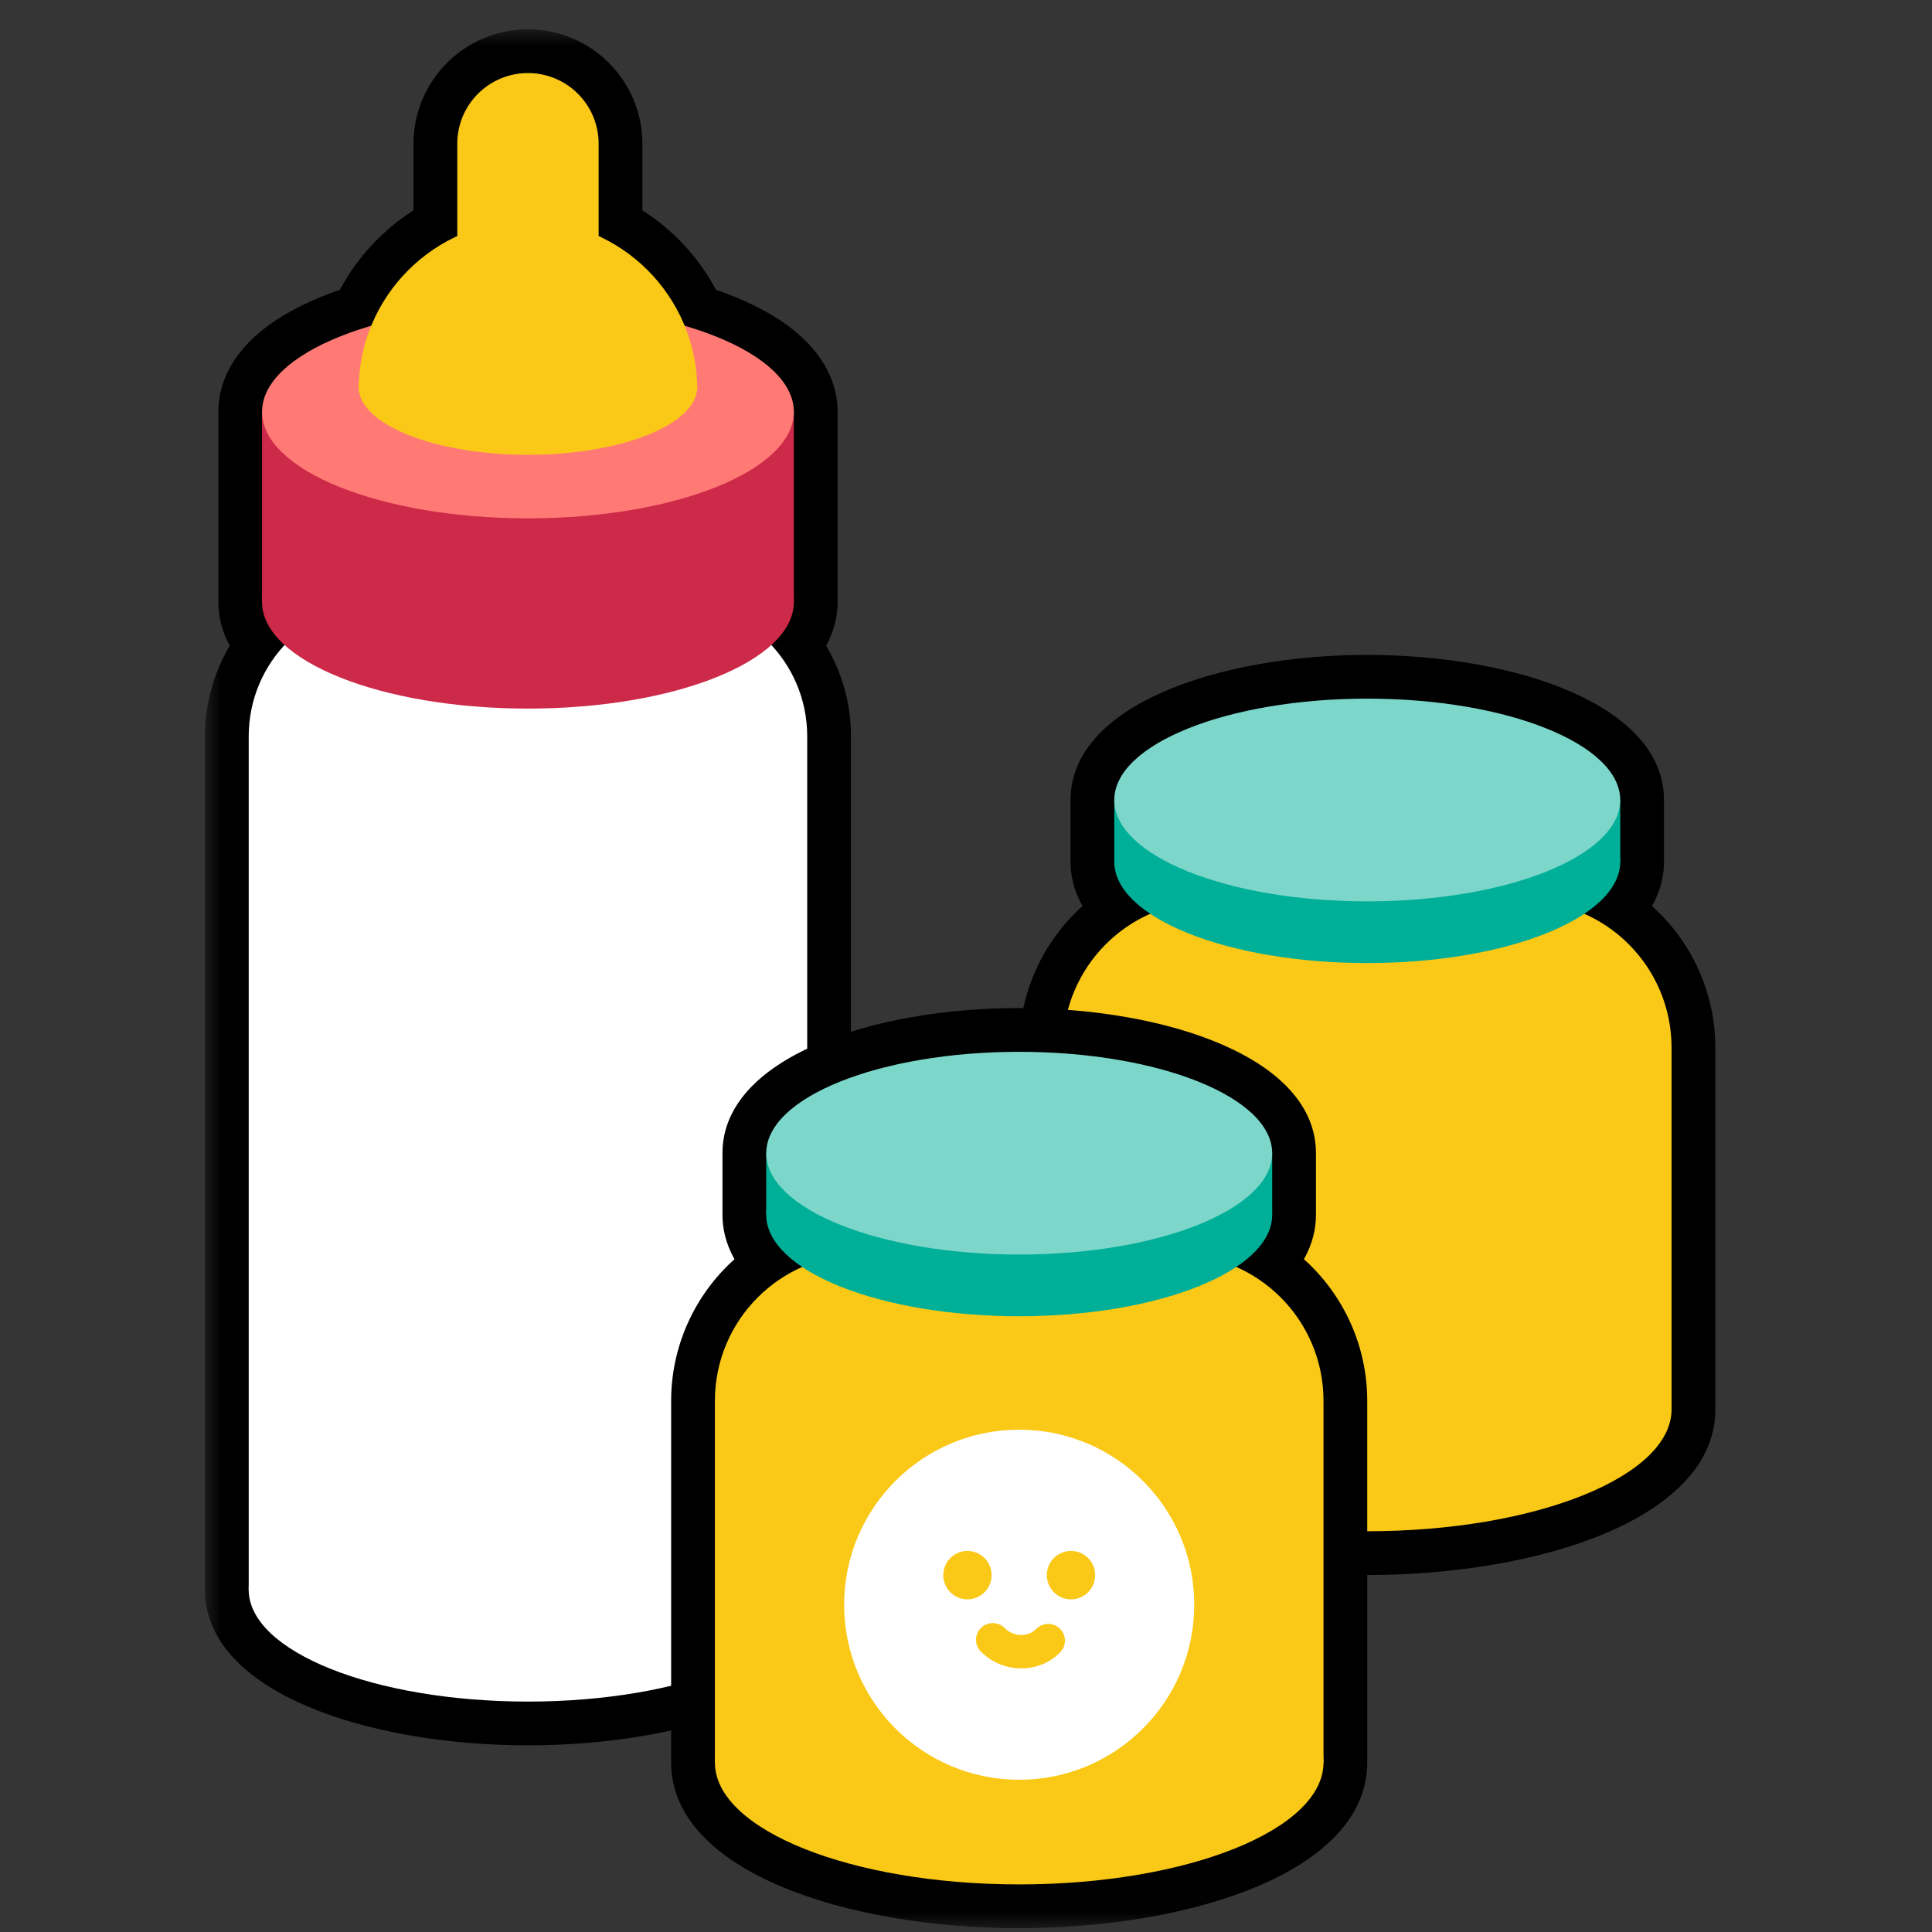
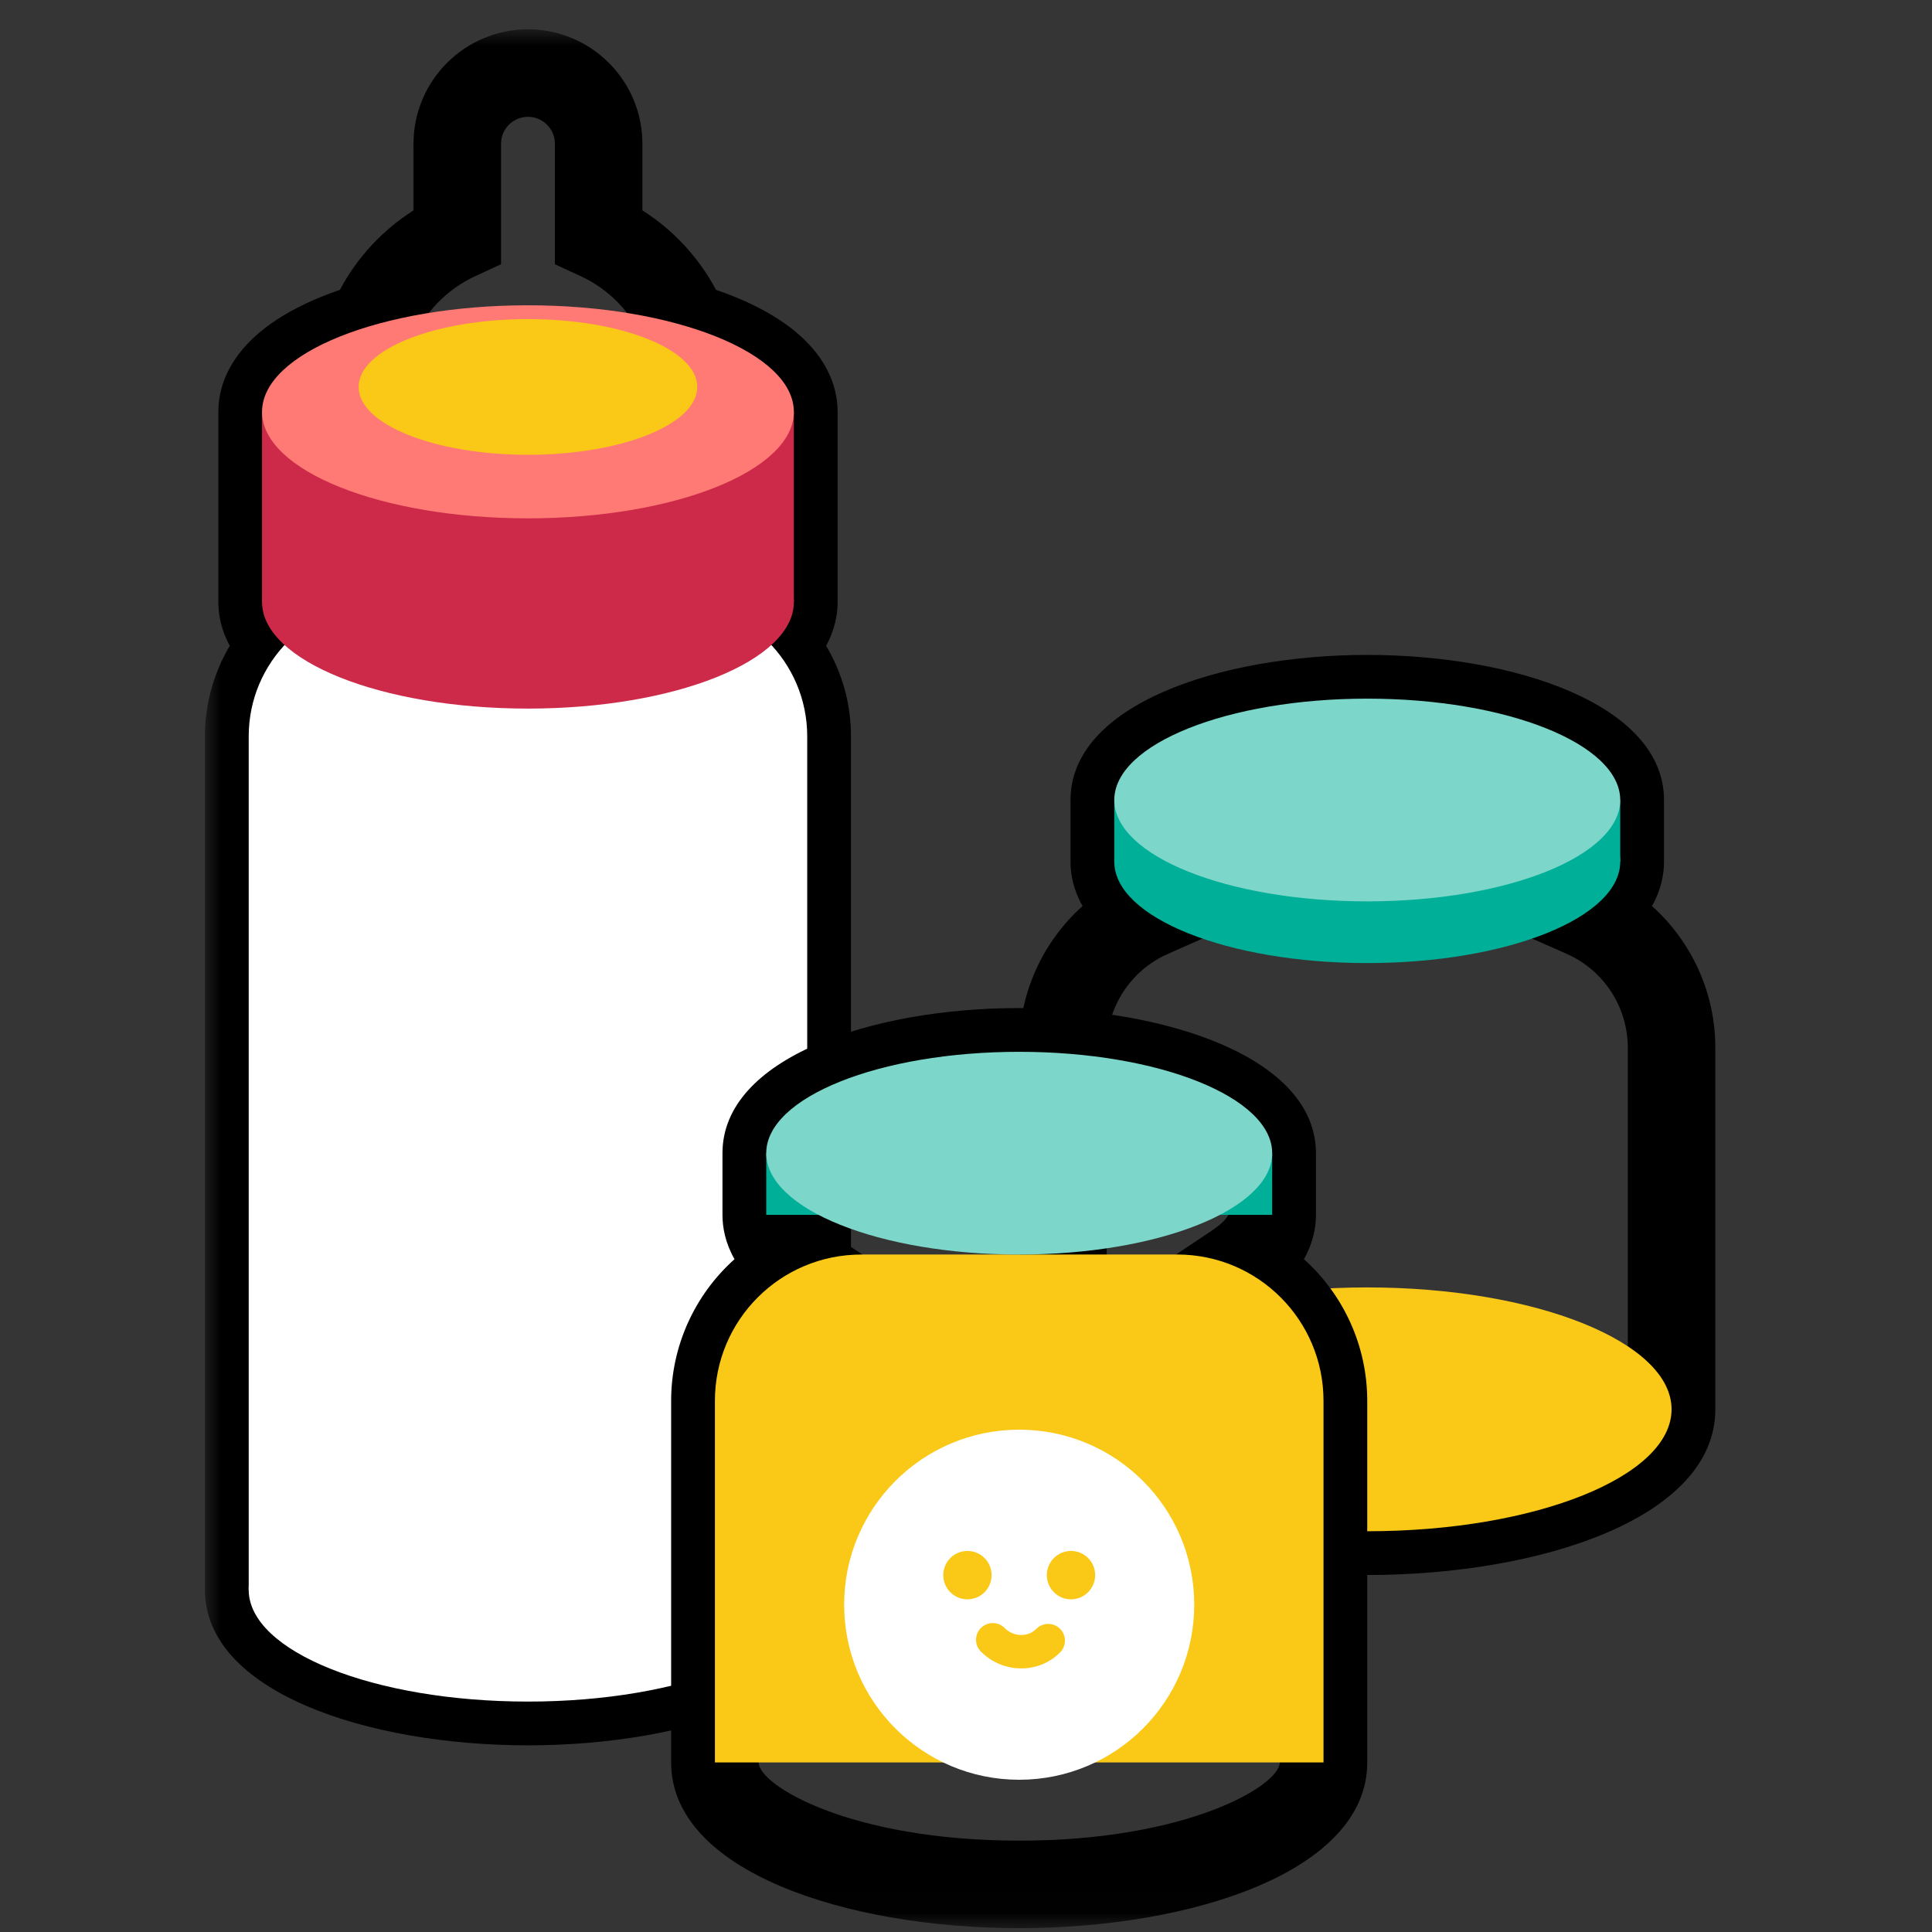
<svg xmlns="http://www.w3.org/2000/svg" xmlns:xlink="http://www.w3.org/1999/xlink" width="60" height="60" viewBox="0 0 60 60">
  <rect x="0" y="0" width="60" height="60" fill="#333333" stroke="none" />
  <defs>
    <path id="prefix__a" d="M0 58.971L46.907 58.971 46.907 0 0 0z" />
  </defs>
  <g fill="none" fill-rule="evenodd">
    <path fill="#FFF" fill-opacity=".01" d="M0 0H60V60H0z" />
    <g transform="translate(6.364 .91)">
      <path fill="#000" d="M36.098 22.146c-4.003 0-6.37 1.263-6.499 1.8l.001 1.905c.01.036.13.233.512.488l2.06 1.374-2.265 1c-1.155.509-1.901 1.653-1.901 2.914v11.231c0 .705 2.835 2.428 8.092 2.428 5.256 0 8.091-1.723 8.091-2.428v-11.23c0-1.262-.746-2.406-1.9-2.916l-2.264-1 2.058-1.373c.382-.255.502-.452.514-.5l-.002-1.904c-.128-.526-2.495-1.789-6.497-1.789m0 25.857c-5.372 0-10.81-1.767-10.81-5.145v-11.23c0-1.708.737-3.299 1.968-4.4-.29-.509-.374-.99-.374-1.377v-1.916c0-2.958 4.636-4.506 9.216-4.506 4.58 0 9.215 1.548 9.215 4.506v1.916c0 .387-.084.868-.374 1.377 1.23 1.101 1.968 2.693 1.968 4.4v11.23c0 3.378-5.438 5.145-10.81 5.145" />
      <path fill="#FAC917" d="M45.548 42.858c0 2.091-4.23 3.786-9.45 3.786-5.22 0-9.45-1.695-9.45-3.786s4.23-3.786 9.45-3.786c5.22 0 9.45 1.695 9.45 3.786" />
-       <path fill="#FAC917" d="M31.191 27.083h9.813c2.51 0 4.544 2.034 4.544 4.544v11.23H26.647v-11.23c0-2.51 2.034-4.544 4.544-4.544" />
      <path fill="#00AF98" d="M43.954 25.851c0 1.739-3.518 3.148-7.857 3.148-4.338 0-7.856-1.41-7.856-3.148 0-1.738 3.518-3.148 7.856-3.148 4.34 0 7.857 1.41 7.857 3.148" />
      <mask id="prefix__b" fill="#fff">
        <use xlink:href="#prefix__a" />
      </mask>
      <path fill="#00AF98" d="M28.241 25.851L43.954 25.851 43.954 23.935 28.241 23.935z" mask="url(#prefix__b)" />
      <path fill="#7CD6CA" d="M43.954 23.935c0 1.739-3.518 3.148-7.857 3.148-4.338 0-7.856-1.41-7.856-3.148 0-1.738 3.518-3.148 7.856-3.148 4.34 0 7.857 1.41 7.857 3.148" mask="url(#prefix__b)" />
      <path fill="#000" d="M3.133 17.788s.025.118.257.328l1.018.925-.936 1.007c-.486.523-.754 1.202-.754 1.91v26.501c0 .544 2.515 2.116 7.314 2.116 4.8 0 7.314-1.572 7.314-2.116V21.958c0-.708-.267-1.386-.754-1.91l-.936-1.008 1.019-.924c.232-.21.256-.329.256-.33V11.88c-.011-.112-.475-.8-2.416-1.37l-.628-.183-.248-.604c-.374-.914-1.078-1.646-1.98-2.062l-.79-.364V3.553c0-.46-.376-.835-.837-.835-.461 0-.836.375-.836.835v3.744l-.79.364C7.503 8.077 6.8 8.81 6.425 9.723l-.249.604-.627.184c-1.941.568-2.405 1.257-2.416 1.37v5.907zm6.899 35.505C5.047 53.293 0 51.633 0 48.46V21.958c0-.999.27-1.966.772-2.813-.28-.514-.356-.991-.356-1.357V11.88c0-.953.507-2.664 3.776-3.789.537-1.008 1.323-1.855 2.286-2.468v-2.07C6.478 1.594 8.072 0 10.032 0c1.96 0 3.554 1.594 3.554 3.553v2.07c.963.612 1.75 1.46 2.286 2.468 3.269 1.124 3.777 2.836 3.777 3.789v5.908c0 .366-.076.843-.357 1.358.503.846.772 1.813.772 2.812v26.501c0 3.173-5.046 4.834-10.032 4.834z" mask="url(#prefix__b)" />
      <path fill="#FFF" d="M18.705 48.46c0 1.918-3.883 3.474-8.673 3.474s-8.673-1.556-8.673-3.475 3.883-3.475 8.673-3.475 8.673 1.556 8.673 3.475" mask="url(#prefix__b)" />
      <path fill="#FFF" d="M5.53 17.788h9.005c2.303 0 4.17 1.867 4.17 4.17v26.501H1.36V21.958c0-2.303 1.867-4.17 4.17-4.17" mask="url(#prefix__b)" />
      <path fill="#CD2948" d="M18.29 17.788c0 1.827-3.697 3.308-8.258 3.308-4.56 0-8.258-1.481-8.258-3.308 0-1.828 3.697-3.309 8.258-3.309 4.56 0 8.258 1.481 8.258 3.309" mask="url(#prefix__b)" />
      <path fill="#CD2948" d="M1.774 17.788L18.29 17.788 18.29 11.88 1.774 11.88z" mask="url(#prefix__b)" />
      <path fill="#FF7A74" d="M18.29 11.88c0 1.827-3.697 3.308-8.258 3.308-4.56 0-8.258-1.481-8.258-3.308 0-1.827 3.697-3.309 8.258-3.309 4.56 0 8.258 1.482 8.258 3.309" mask="url(#prefix__b)" />
      <path fill="#FAC917" d="M15.29 11.107c0 1.164-2.354 2.107-5.258 2.107s-5.258-.943-5.258-2.107C4.774 9.944 7.128 9 10.032 9s5.258.944 5.258 2.107" mask="url(#prefix__b)" />
-       <path fill="#FAC917" d="M15.29 11.2c0-2.904-2.354-5.258-5.258-5.258S4.774 8.296 4.774 11.2H15.29z" mask="url(#prefix__b)" />
-       <path fill="#FAC917" d="M10.032 1.359c-1.212 0-2.195.983-2.195 2.195V7.52h4.39V3.554c0-1.212-.983-2.195-2.195-2.195" mask="url(#prefix__b)" />
      <path fill="#000" d="M25.288 33.114c-4.002 0-6.37 1.262-6.498 1.8v1.905c.011.036.13.233.513.487l2.059 1.374-2.264 1c-1.155.51-1.902 1.654-1.902 2.915v11.23c0 .705 2.836 2.428 8.092 2.428s8.092-1.723 8.092-2.427V42.595c0-1.261-.746-2.406-1.9-2.915l-2.265-1 2.059-1.374c.382-.254.501-.45.513-.5l-.001-1.903c-.128-.527-2.495-1.79-6.498-1.79m0 25.858c-5.371 0-10.809-1.768-10.809-5.145V42.595c0-1.707.737-3.298 1.968-4.4-.29-.509-.374-.99-.374-1.376v-1.916c0-2.959 4.636-4.507 9.215-4.507 4.58 0 9.216 1.548 9.216 4.507v1.916c0 .386-.084.868-.374 1.376 1.23 1.102 1.967 2.693 1.967 4.4v11.23c0 3.378-5.437 5.146-10.809 5.146" mask="url(#prefix__b)" />
-       <path fill="#FAC917" d="M34.739 53.826c0 2.09-4.231 3.786-9.45 3.786-5.22 0-9.451-1.695-9.451-3.786 0-2.092 4.23-3.787 9.45-3.787 5.22 0 9.45 1.695 9.45 3.787" mask="url(#prefix__b)" />
      <path fill="#FAC917" d="M20.382 38.05h9.813c2.51 0 4.544 2.035 4.544 4.545v11.23H15.838v-11.23c0-2.51 2.034-4.544 4.544-4.544" mask="url(#prefix__b)" />
-       <path fill="#00AF98" d="M33.145 36.819c0 1.738-3.518 3.148-7.857 3.148s-7.856-1.41-7.856-3.148c0-1.739 3.517-3.148 7.856-3.148 4.34 0 7.857 1.41 7.857 3.148" mask="url(#prefix__b)" />
      <path fill="#00AF98" d="M17.432 36.819L33.145 36.819 33.145 34.903 17.432 34.903z" mask="url(#prefix__b)" />
      <path fill="#7CD6CA" d="M33.145 34.903c0 1.738-3.518 3.148-7.857 3.148s-7.856-1.41-7.856-3.148c0-1.739 3.517-3.148 7.856-3.148 4.34 0 7.857 1.41 7.857 3.148" mask="url(#prefix__b)" />
      <path fill="#FFF" d="M30.724 48.926c0 3.002-2.434 5.436-5.436 5.436s-5.436-2.434-5.436-5.436c0-3.003 2.434-5.436 5.436-5.436s5.436 2.433 5.436 5.436" mask="url(#prefix__b)" />
      <path fill="#FAC917" d="M22.93 48.007c0-.415.336-.751.75-.751.415 0 .751.336.751.751s-.336.752-.75.752c-.415 0-.752-.337-.752-.752M26.896 48.759c.416 0 .751-.337.751-.752s-.335-.751-.75-.751-.751.336-.751.751.336.752.75.752M24.1 50.383c.348.347.802.521 1.253.521.439 0 .874-.164 1.204-.495.203-.203.203-.532 0-.735-.203-.203-.532-.203-.735 0-.127.126-.286.193-.48.192-.19-.003-.37-.08-.507-.218-.203-.203-.532-.203-.735 0-.204.204-.203.531 0 .735" mask="url(#prefix__b)" />
    </g>
  </g>
</svg>